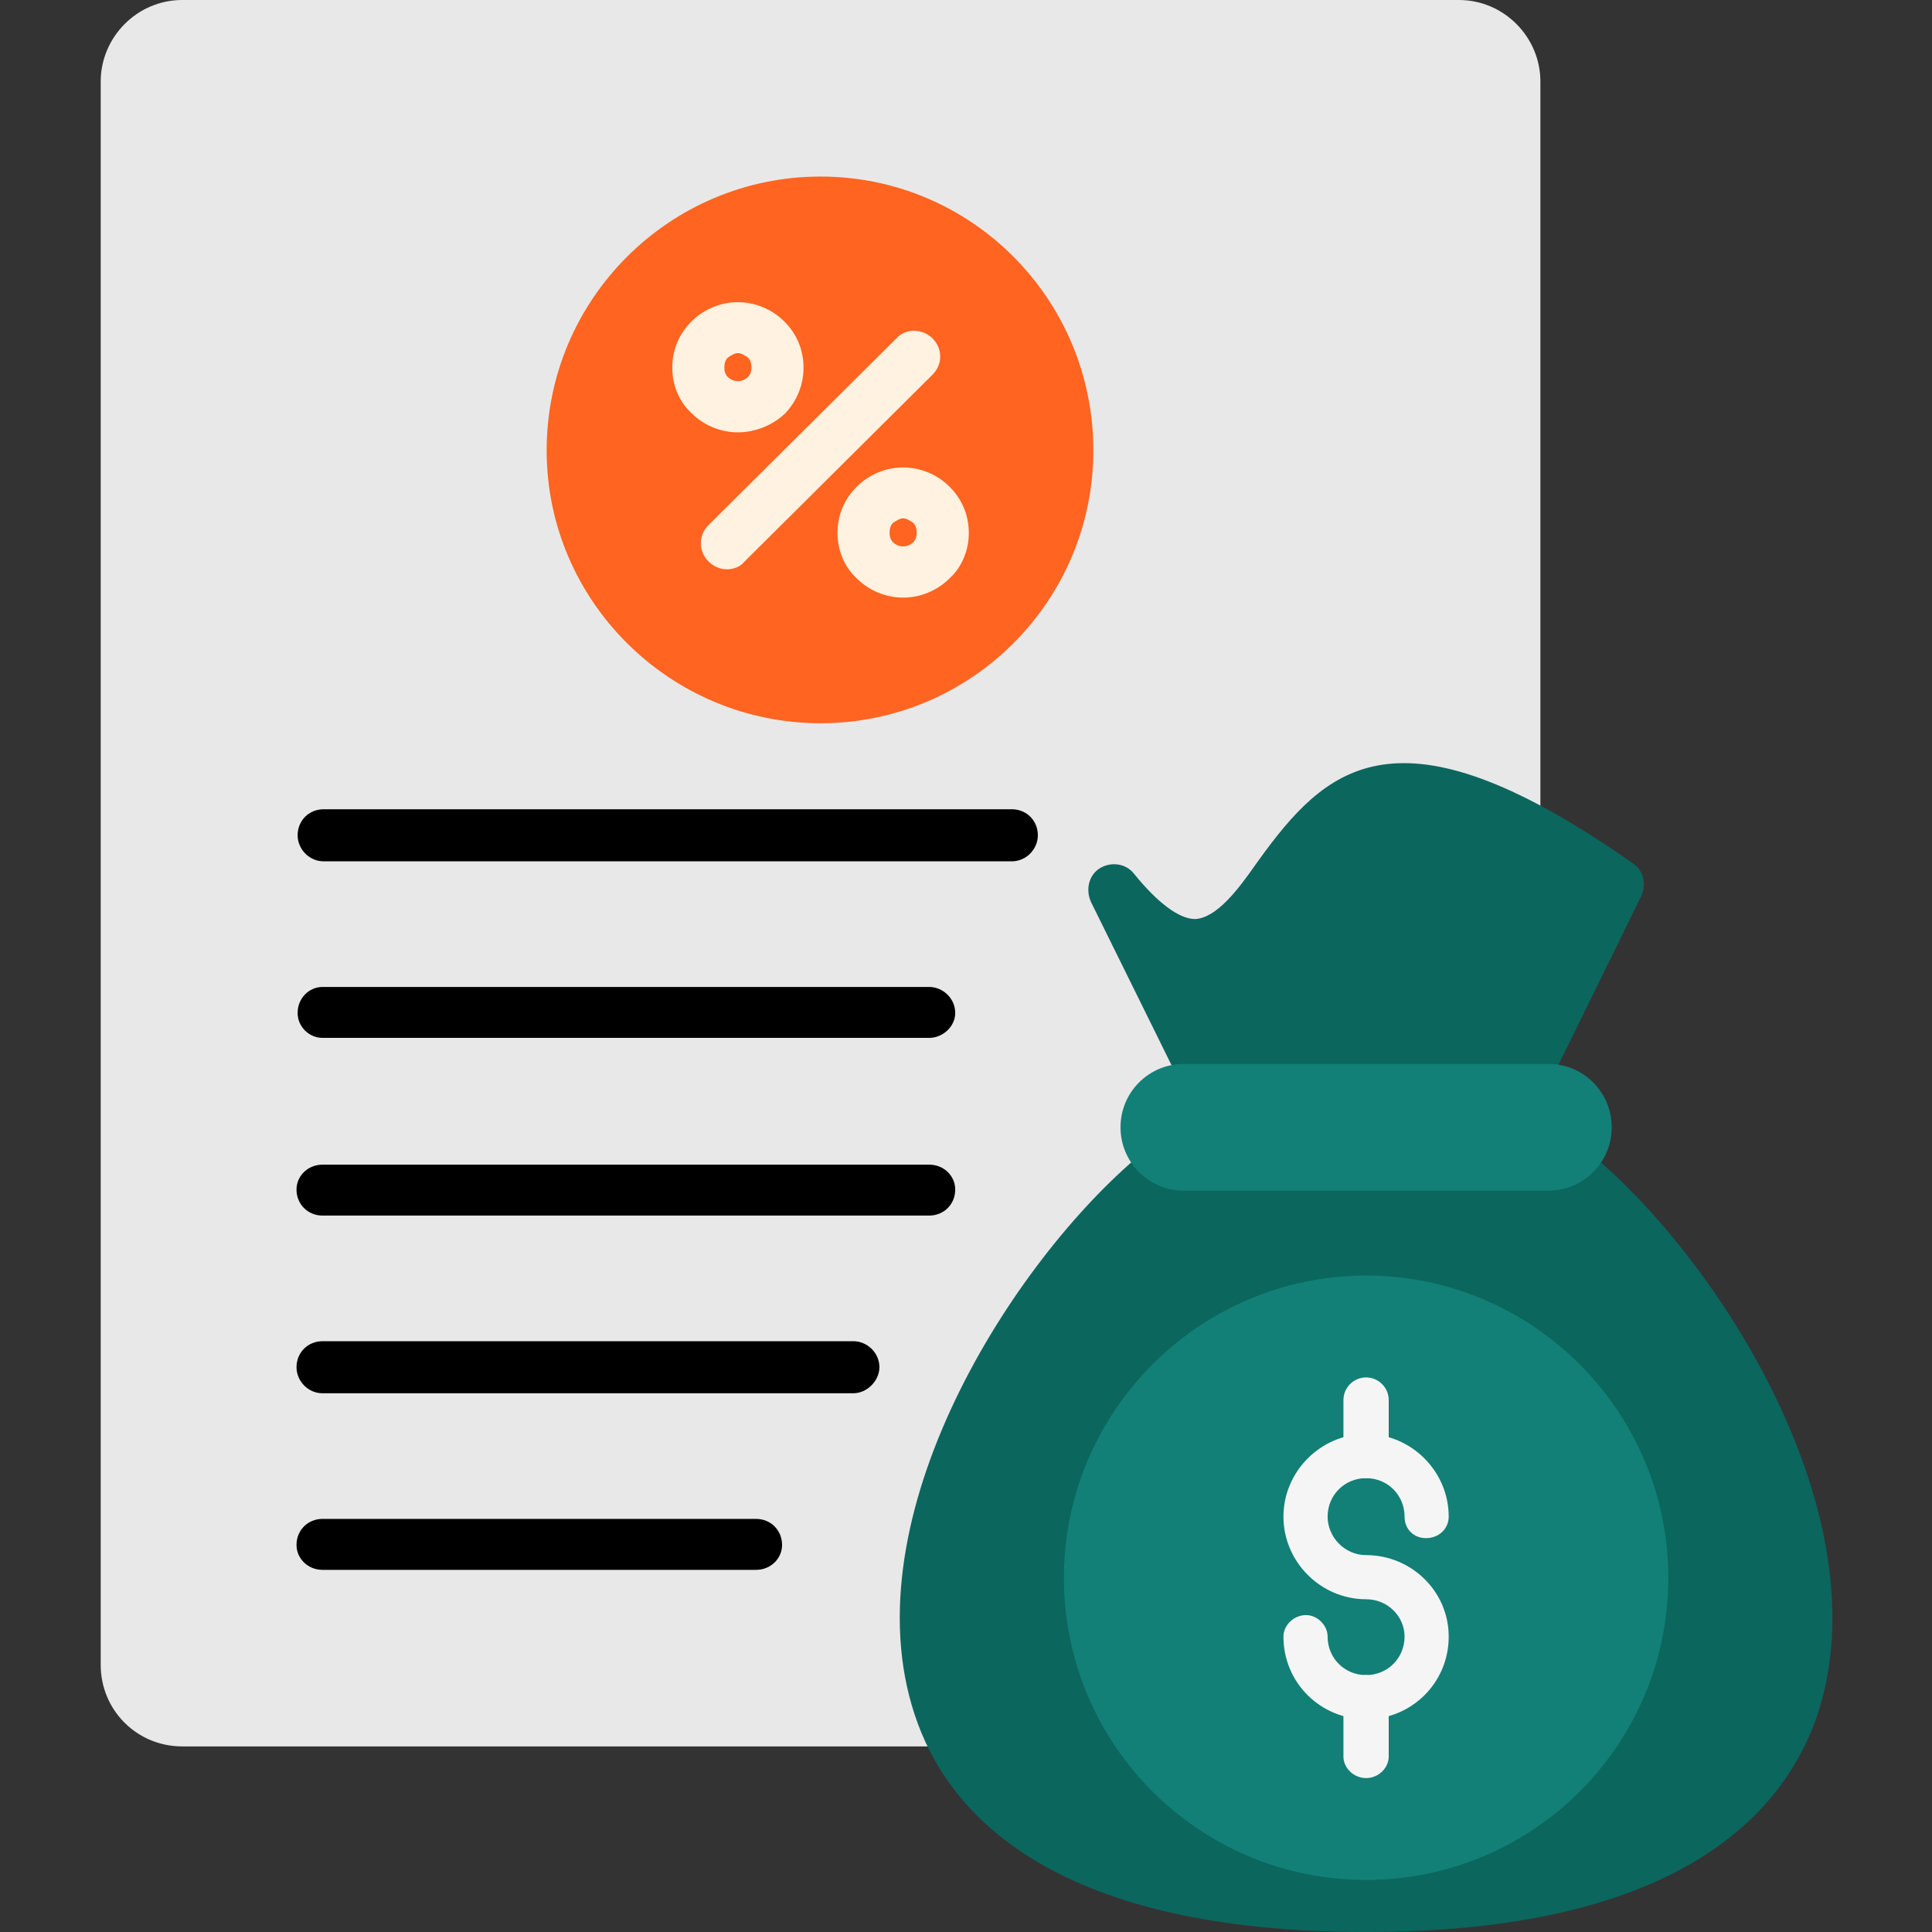
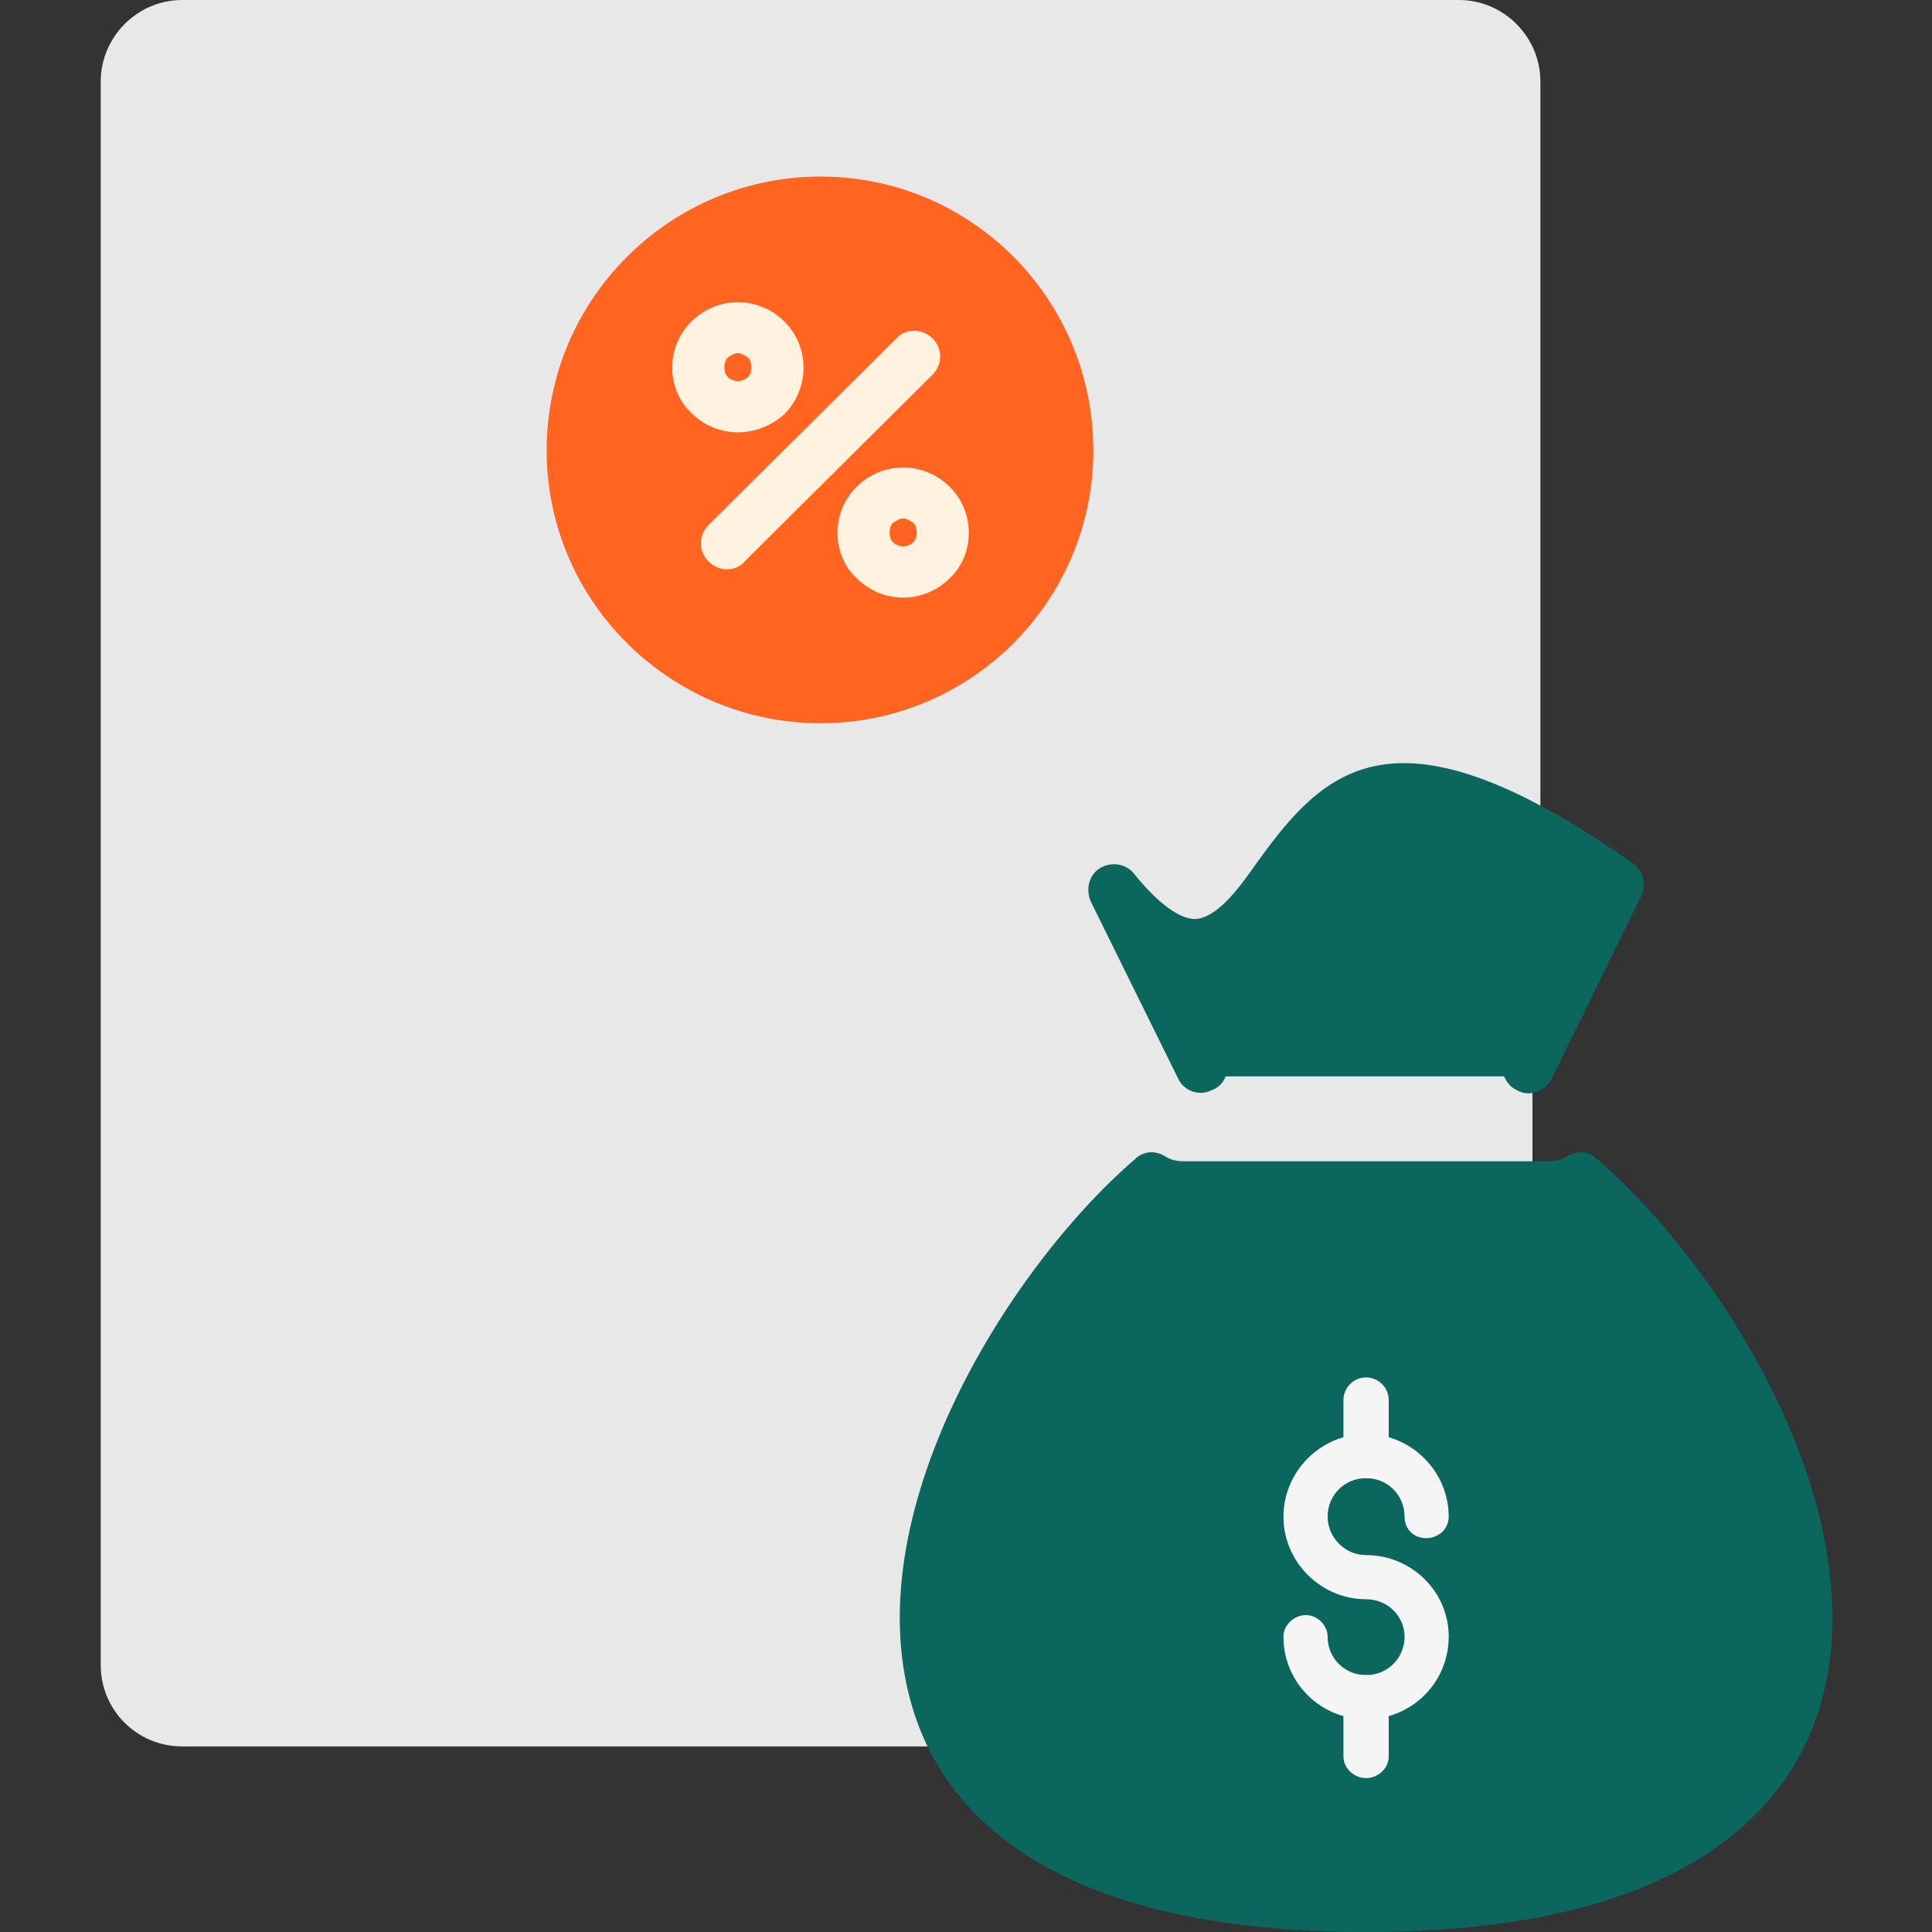
<svg xmlns="http://www.w3.org/2000/svg" width="78" height="78" viewBox="0 0 78 78" fill="none">
  <rect x="0" y="0" width="78" height="78" fill="#333333" stroke="none" />
  <path fill-rule="evenodd" clip-rule="evenodd" d="M38.155 70.507H7.356C5.529 70.507 4.066 69.045 4.066 67.217V3.29C4.066 1.508 5.529 0 7.356 0H58.9C60.728 0 62.19 1.508 62.19 3.29V33.174C62.19 33.494 62.099 33.768 61.87 33.951V69.502V69.684H61.733H39.206C39.114 70.141 38.703 70.507 38.155 70.507Z" fill="#E8E8E8" />
  <path fill-rule="evenodd" clip-rule="evenodd" d="M33.128 29.199C27.051 29.199 22.07 24.264 22.07 18.186C22.07 12.063 27.051 7.128 33.128 7.128C39.206 7.128 44.141 12.063 44.141 18.186C44.141 24.264 39.206 29.199 33.128 29.199Z" fill="#FF6420" />
  <path fill-rule="evenodd" clip-rule="evenodd" d="M29.334 22.984C29.105 22.984 28.831 22.893 28.603 22.665C28.192 22.253 28.192 21.613 28.603 21.202L36.188 13.663C36.554 13.251 37.239 13.251 37.65 13.663C38.062 14.074 38.062 14.714 37.65 15.125L30.065 22.665C29.882 22.893 29.608 22.984 29.334 22.984ZM29.791 17.455C29.105 17.455 28.42 17.181 27.917 16.678C27.415 16.222 27.141 15.536 27.141 14.851C27.141 14.12 27.415 13.48 27.917 12.977C28.42 12.475 29.105 12.2 29.791 12.2C30.476 12.2 31.162 12.475 31.664 12.977C32.167 13.48 32.441 14.12 32.441 14.851C32.441 15.536 32.167 16.222 31.664 16.724C31.162 17.181 30.476 17.455 29.791 17.455ZM29.791 14.257C29.654 14.257 29.517 14.348 29.38 14.44C29.288 14.531 29.243 14.668 29.243 14.851C29.243 14.988 29.288 15.125 29.38 15.216C29.608 15.445 29.974 15.445 30.202 15.216C30.294 15.125 30.339 14.988 30.339 14.851C30.339 14.668 30.294 14.531 30.202 14.44C30.065 14.348 29.928 14.257 29.791 14.257Z" fill="#FFF2E0" />
-   <path fill-rule="evenodd" clip-rule="evenodd" d="M40.85 34.774H13.067C12.473 34.774 12.016 34.271 12.016 33.723C12.016 33.129 12.473 32.672 13.067 32.672H40.85C41.444 32.672 41.901 33.129 41.901 33.723C41.901 34.271 41.444 34.774 40.85 34.774ZM37.514 41.902H13.022C12.473 41.902 12.016 41.445 12.016 40.897C12.016 40.303 12.473 39.846 13.022 39.846H37.514C38.062 39.846 38.565 40.303 38.565 40.897C38.565 41.445 38.062 41.902 37.514 41.902ZM37.514 49.076H13.022C12.428 49.076 11.971 48.619 11.971 48.025C11.971 47.477 12.428 47.02 13.022 47.02H37.514C38.108 47.02 38.565 47.477 38.565 48.025C38.565 48.619 38.108 49.076 37.514 49.076ZM34.453 56.25H13.022C12.428 56.25 11.971 55.747 11.971 55.199C11.971 54.605 12.428 54.148 13.022 54.148H34.453C35.001 54.148 35.504 54.605 35.504 55.199C35.504 55.747 35.001 56.25 34.453 56.25ZM30.523 63.379H13.022C12.428 63.379 11.971 62.922 11.971 62.373C11.971 61.779 12.428 61.322 13.022 61.322H30.523C31.117 61.322 31.574 61.779 31.574 62.373C31.574 62.922 31.117 63.379 30.523 63.379Z" fill="black" />
  <path fill-rule="evenodd" clip-rule="evenodd" d="M36.463 24.127C35.777 24.127 35.092 23.852 34.589 23.35C34.087 22.893 33.812 22.207 33.812 21.522C33.812 20.791 34.087 20.151 34.589 19.649C35.092 19.146 35.777 18.872 36.463 18.872C37.148 18.872 37.834 19.146 38.336 19.649C38.839 20.151 39.113 20.791 39.113 21.522C39.113 22.207 38.839 22.893 38.336 23.35C37.834 23.852 37.148 24.127 36.463 24.127ZM36.463 20.928C36.326 20.928 36.189 21.02 36.051 21.111C35.96 21.202 35.914 21.339 35.914 21.522C35.914 21.659 35.96 21.796 36.051 21.888C36.28 22.116 36.646 22.116 36.874 21.888C36.965 21.796 37.011 21.659 37.011 21.522C37.011 21.339 36.965 21.202 36.874 21.111C36.737 21.02 36.6 20.928 36.463 20.928Z" fill="#FFF2E0" />
  <path fill-rule="evenodd" clip-rule="evenodd" d="M55.153 78.001C42.769 78.001 38.474 73.431 37.057 69.593C34.133 61.688 40.576 51.315 45.831 46.791C46.151 46.471 46.653 46.426 47.065 46.7C47.293 46.837 47.522 46.883 47.796 46.883H62.51C62.784 46.883 63.012 46.837 63.241 46.7C63.652 46.426 64.154 46.471 64.474 46.791C69.729 51.315 76.172 61.688 73.248 69.593C71.785 73.431 67.49 78.001 55.153 78.001Z" fill="#0B665E" />
  <path fill-rule="evenodd" clip-rule="evenodd" d="M61.686 44.141C61.549 44.141 61.366 44.095 61.229 44.004C61.001 43.913 60.818 43.684 60.727 43.456H49.486C49.394 43.684 49.212 43.913 48.937 44.004C48.435 44.278 47.795 44.05 47.566 43.547L44.048 36.419C43.819 35.916 43.957 35.322 44.413 35.048C44.87 34.774 45.465 34.865 45.784 35.276C46.744 36.464 47.612 37.104 48.252 37.104C49.12 37.058 49.988 35.916 50.719 34.865C50.856 34.682 50.948 34.545 51.085 34.362C53.735 30.798 56.705 28.376 65.936 34.865C66.347 35.139 66.484 35.688 66.256 36.19L62.646 43.547C62.463 43.913 62.097 44.141 61.686 44.141Z" fill="#0B665E" />
-   <path fill-rule="evenodd" clip-rule="evenodd" d="M62.511 48.071C63.927 48.071 65.069 46.928 65.069 45.512C65.069 44.095 63.927 42.953 62.511 42.953H47.797C46.38 42.953 45.238 44.095 45.238 45.512C45.238 46.928 46.38 48.071 47.797 48.071H62.511ZM55.154 75.899C48.437 75.899 42.953 70.461 42.953 63.698C42.953 56.981 48.437 51.498 55.154 51.498C61.871 51.498 67.354 56.981 67.354 63.698C67.354 70.461 61.871 75.899 55.154 75.899Z" fill="#128077" />
  <path fill-rule="evenodd" clip-rule="evenodd" d="M55.152 69.41C53.324 69.41 51.816 67.948 51.816 66.074C51.816 65.617 52.228 65.206 52.73 65.206C53.187 65.206 53.599 65.617 53.599 66.074C53.599 66.943 54.284 67.628 55.152 67.628C56.02 67.628 56.706 66.943 56.706 66.074C56.706 65.252 56.02 64.566 55.152 64.566C53.324 64.566 51.816 63.059 51.816 61.231C51.816 59.403 53.324 57.895 55.152 57.895C56.98 57.895 58.488 59.403 58.488 61.231C58.488 61.733 58.077 62.099 57.574 62.099C57.071 62.099 56.706 61.733 56.706 61.231C56.706 60.362 56.02 59.677 55.152 59.677C54.284 59.677 53.599 60.362 53.599 61.231C53.599 62.053 54.284 62.784 55.152 62.784C56.98 62.784 58.488 64.247 58.488 66.074C58.488 67.948 56.98 69.41 55.152 69.41Z" fill="#F5F5F5" />
  <path fill-rule="evenodd" clip-rule="evenodd" d="M55.152 59.677C54.65 59.677 54.238 59.266 54.238 58.809V56.524C54.238 56.022 54.65 55.61 55.152 55.61C55.655 55.61 56.066 56.022 56.066 56.524V58.809C56.066 59.266 55.655 59.677 55.152 59.677ZM55.152 71.786C54.65 71.786 54.238 71.375 54.238 70.918V68.542C54.238 68.039 54.65 67.628 55.152 67.628C55.655 67.628 56.066 68.039 56.066 68.542V70.918C56.066 71.375 55.655 71.786 55.152 71.786Z" fill="#F5F5F5" />
</svg>